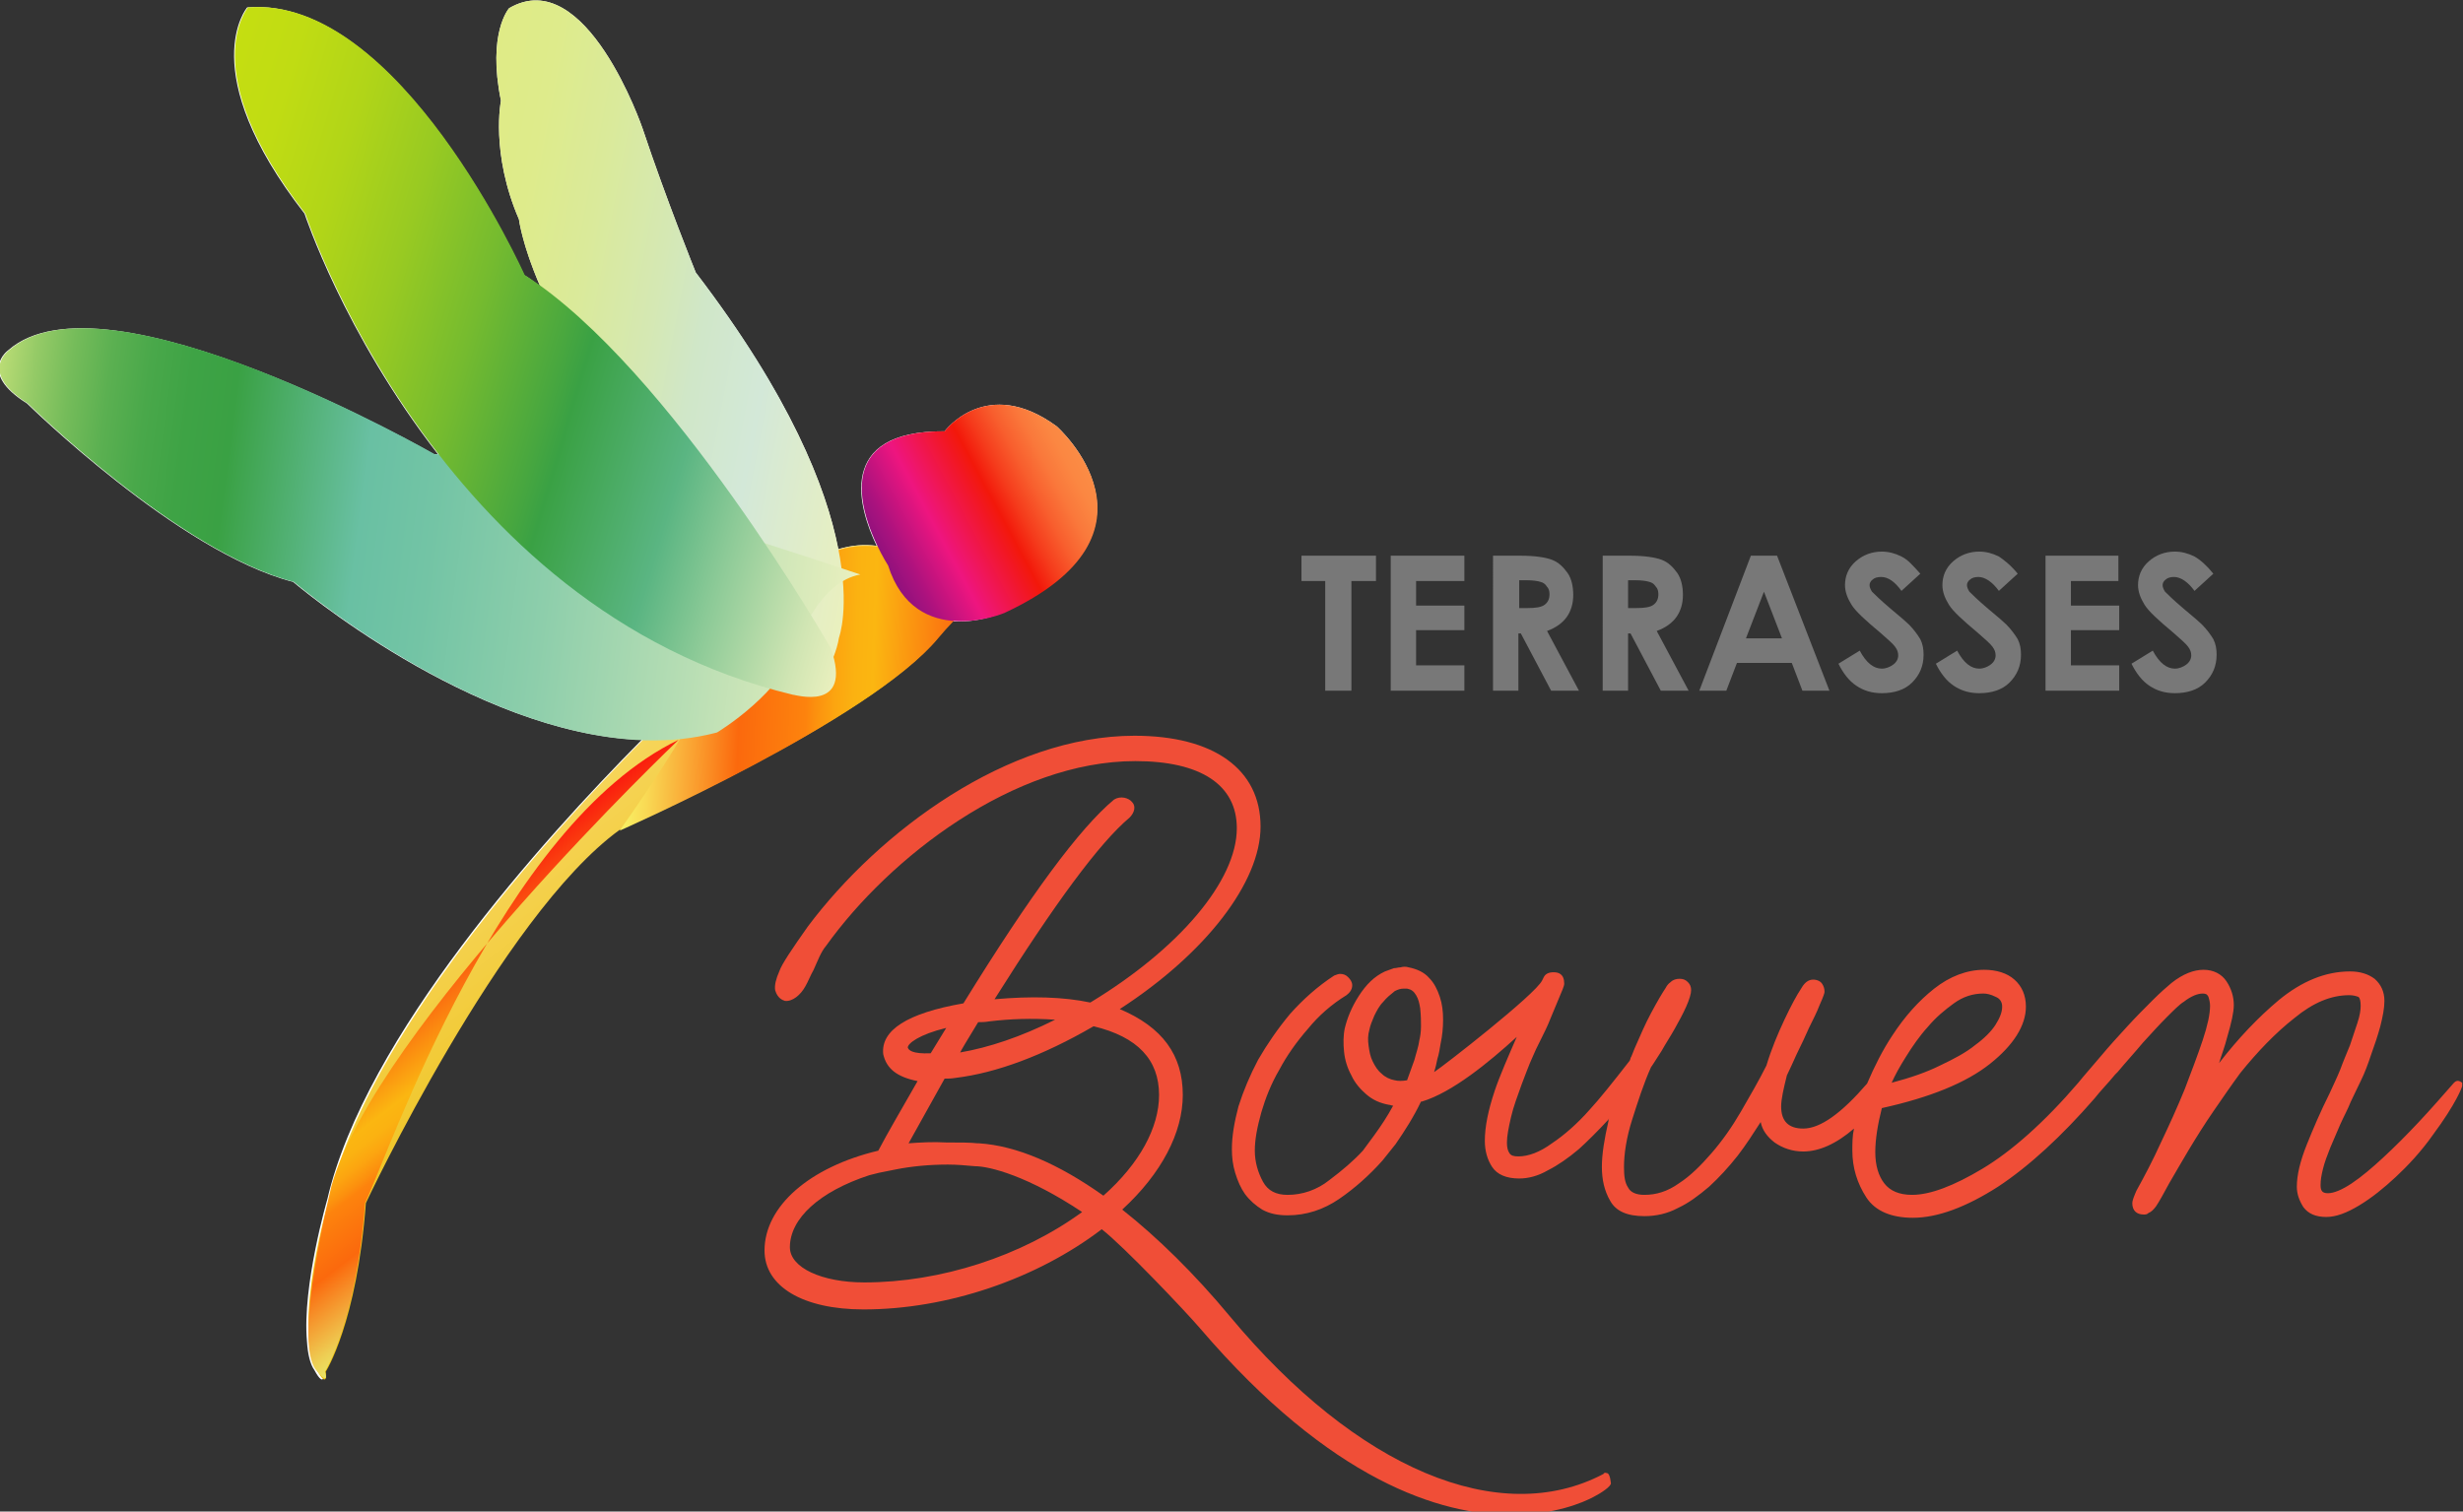
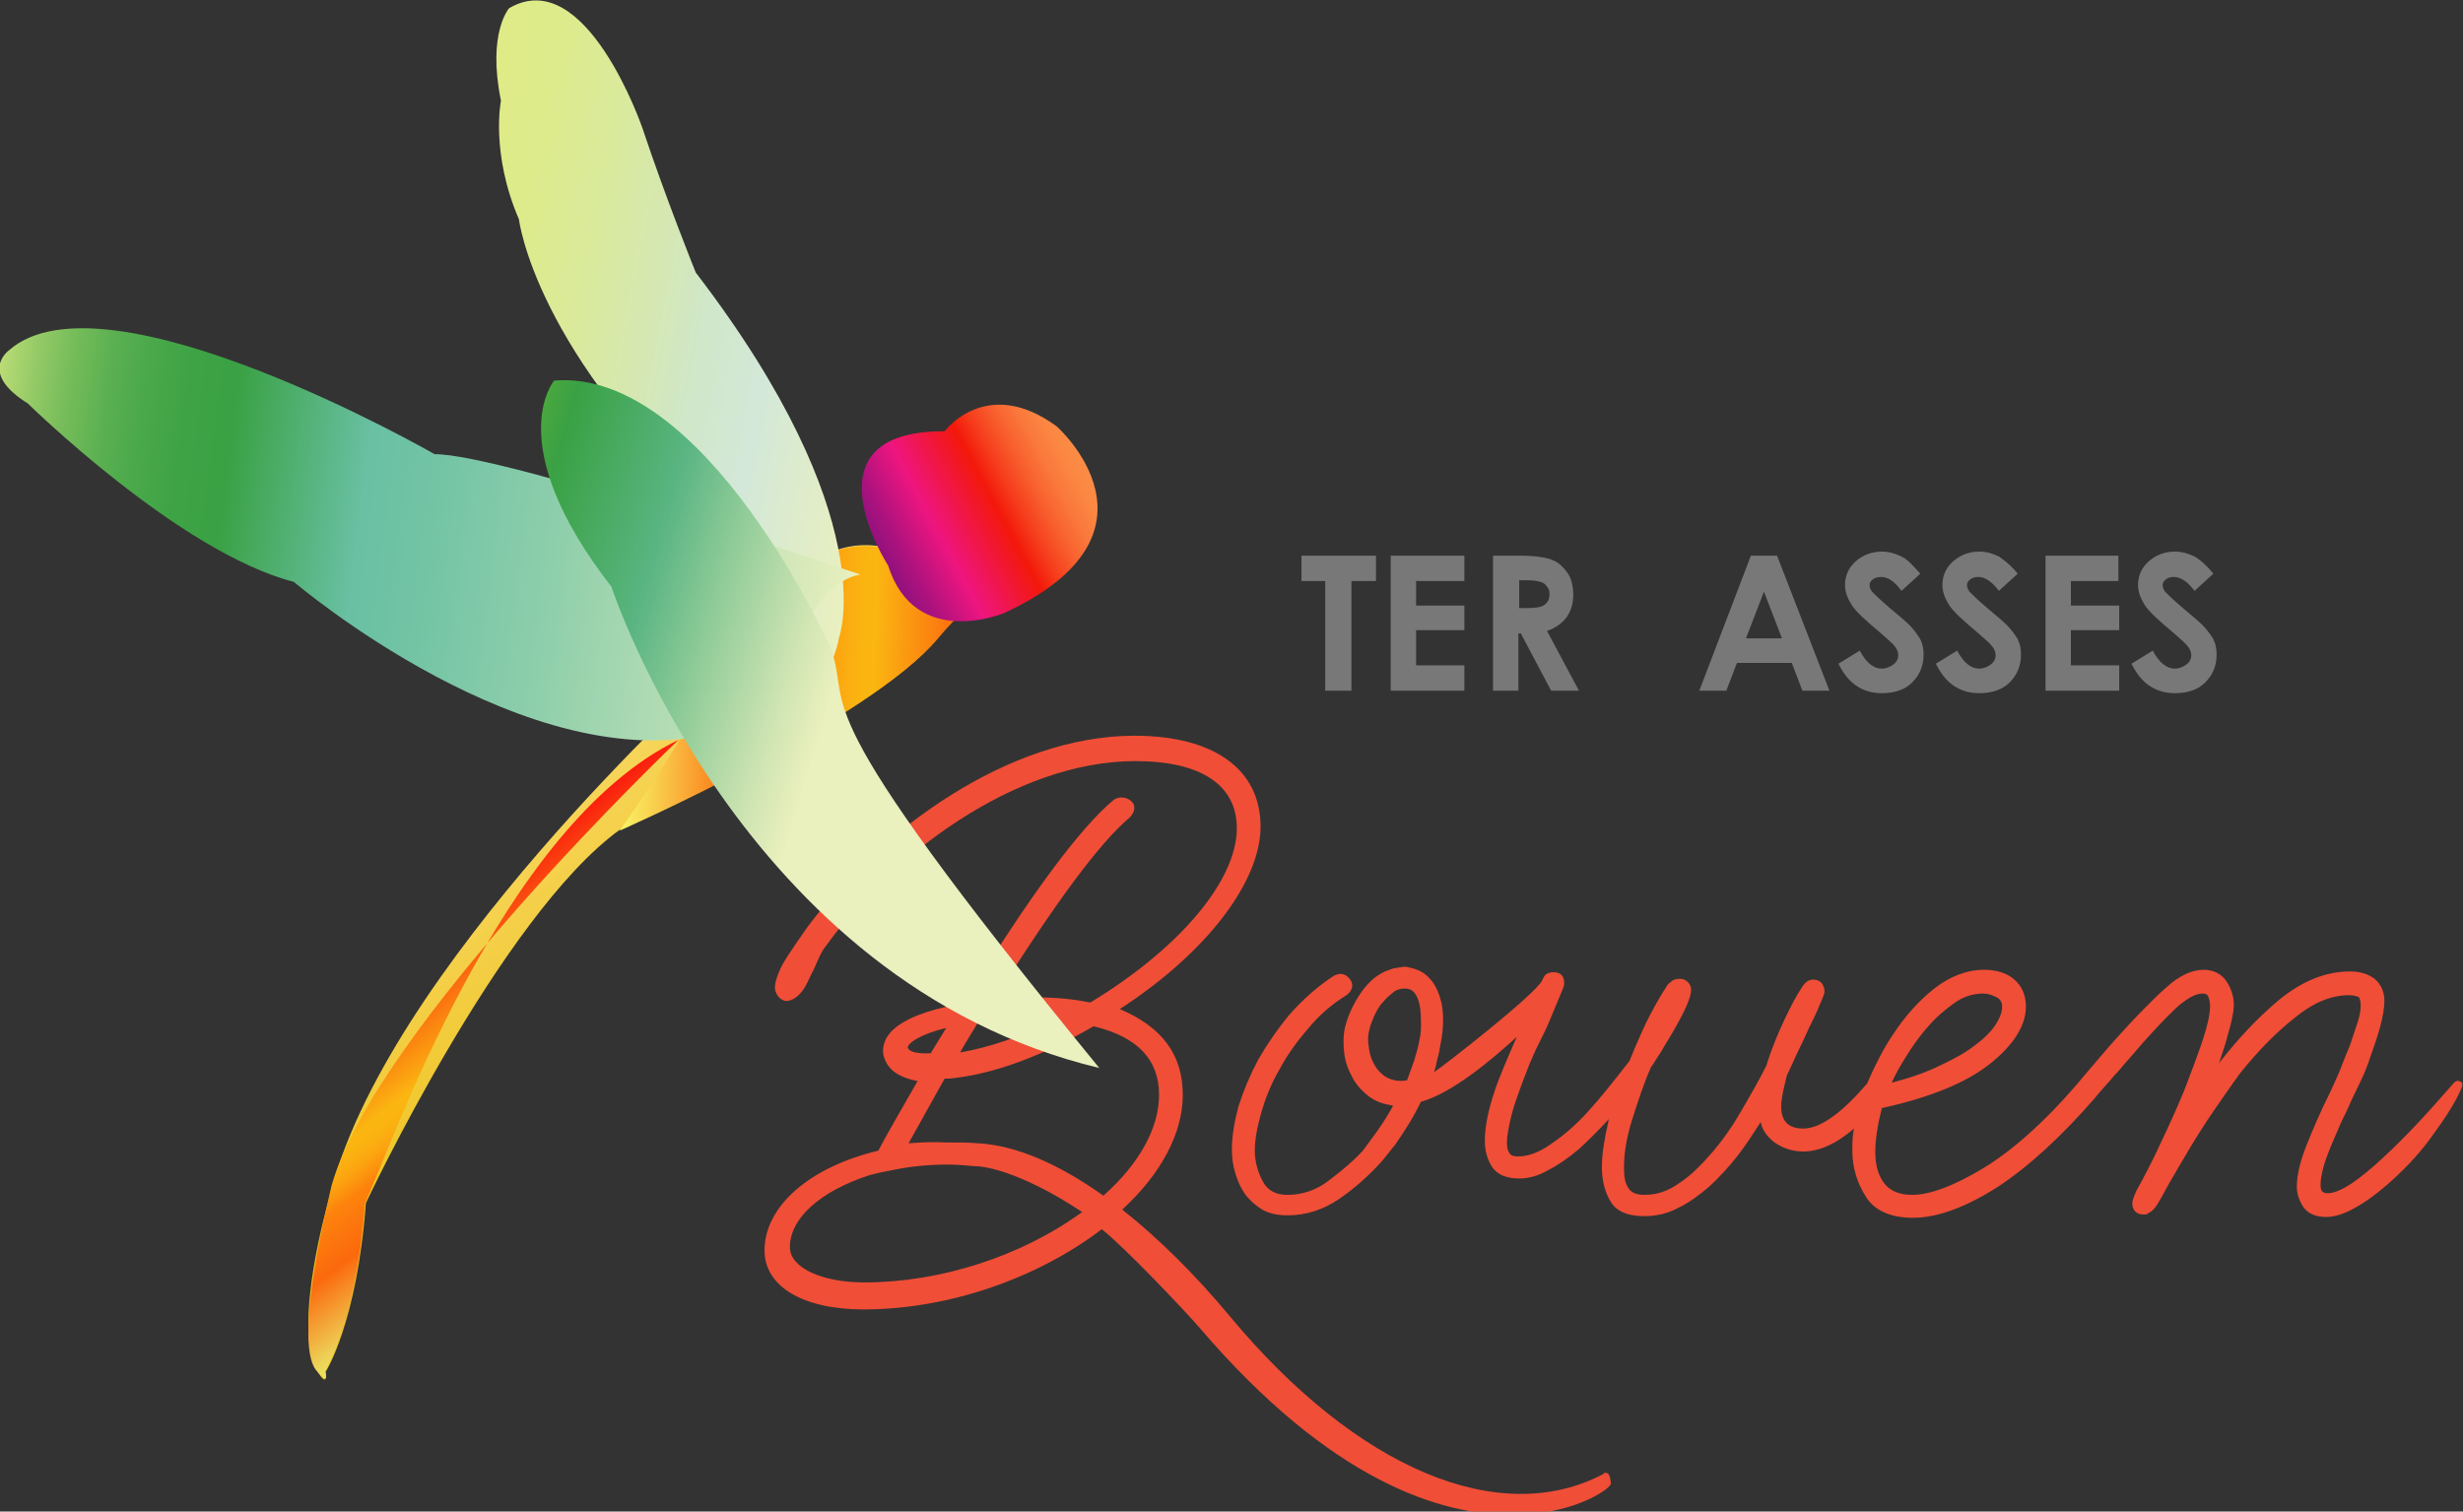
<svg xmlns="http://www.w3.org/2000/svg" version="1.1" id="Layer_1" x="0px" y="0px" viewBox="0 0 300.9 184.7" style="enable-background:new 0 0 300.9 184.7;" xml:space="preserve">
  <rect x="0" y="0" width="300.9" height="184.7" fill="#333333" stroke="none" />
  <style type="text/css">
	.st0{fill:#787878;}
	.st1{fill:#F04E37;}
	.st2{fill:#FFFFFF;}
	.st3{fill:url(#XMLID_00000071523943705445374510000001451040813666895774_);}
	.st4{fill:url(#XMLID_00000136369699776326588450000011443307481816753825_);}
	.st5{fill:url(#XMLID_00000100372512687667138370000010360630428819325589_);}
	.st6{fill:url(#XMLID_00000140723893055827352970000010373823348592177574_);}
	.st7{fill:url(#XMLID_00000007407085356931035810000014123701602651061155_);}
	.st8{fill:url(#XMLID_00000072257142093088702650000015910096659555200663_);}
	.st9{fill:url(#XMLID_00000022521044919800121660000017516687432690662809_);}
</style>
  <g>
    <path class="st0" d="M159,67.9h9.1V71h-3v13.4h-3.2V71H159V67.9z" />
    <path class="st0" d="M182.4,67.9h3.3c1.8,0,3.1,0.2,3.9,0.5c0.8,0.3,1.4,0.9,1.9,1.6s0.7,1.7,0.7,2.7c0,1.1-0.3,2-0.8,2.7   c-0.5,0.7-1.3,1.3-2.4,1.7l3.9,7.3h-3.4l-3.7-7h-0.3v7h-3.1V67.9z M185.6,74.3h1c1,0,1.7-0.1,2.1-0.4c0.4-0.3,0.6-0.7,0.6-1.3   c0-0.4-0.1-0.7-0.3-0.9c-0.2-0.3-0.4-0.5-0.8-0.6c-0.3-0.1-0.9-0.2-1.7-0.2h-0.9V74.3z" />
-     <path class="st0" d="M195.8,67.9h3.3c1.8,0,3.1,0.2,3.9,0.5c0.8,0.3,1.4,0.9,1.9,1.6s0.7,1.7,0.7,2.7c0,1.1-0.3,2-0.8,2.7   c-0.5,0.7-1.3,1.3-2.4,1.7l3.9,7.3h-3.4l-3.7-7h-0.3v7h-3.1V67.9z M198.9,74.3h1c1,0,1.7-0.1,2.1-0.4c0.4-0.3,0.6-0.7,0.6-1.3   c0-0.4-0.1-0.7-0.3-0.9c-0.2-0.3-0.4-0.5-0.8-0.6c-0.3-0.1-0.9-0.2-1.7-0.2h-0.9V74.3z" />
    <path class="st0" d="M213.9,67.9h3.2l6.4,16.5h-3.3l-1.3-3.4h-6.7l-1.3,3.4h-3.3L213.9,67.9z M215.5,72.3l-2.2,5.7h4.4L215.5,72.3z   " />
    <path class="st0" d="M234.6,70.1l-2.3,2.1c-0.8-1.1-1.6-1.7-2.5-1.7c-0.4,0-0.8,0.1-1,0.3c-0.3,0.2-0.4,0.5-0.4,0.7   s0.1,0.5,0.3,0.8c0.3,0.3,1,1,2.3,2.1c1.2,1,1.9,1.6,2.2,1.9c0.6,0.6,1.1,1.3,1.4,1.8c0.3,0.6,0.4,1.2,0.4,1.9   c0,1.4-0.5,2.5-1.4,3.4s-2.2,1.3-3.7,1.3c-1.2,0-2.2-0.3-3.1-0.9c-0.9-0.6-1.6-1.5-2.2-2.7l2.6-1.6c0.8,1.5,1.7,2.2,2.7,2.2   c0.5,0,1-0.2,1.4-0.5c0.4-0.3,0.6-0.7,0.6-1.1c0-0.4-0.1-0.7-0.4-1.1c-0.3-0.4-0.9-0.9-1.8-1.7c-1.8-1.5-3-2.6-3.5-3.4   c-0.5-0.8-0.8-1.6-0.8-2.4c0-1.1,0.4-2.1,1.3-2.9c0.9-0.8,2-1.2,3.2-1.2c0.8,0,1.6,0.2,2.4,0.6S233.7,69.1,234.6,70.1z" />
    <path class="st0" d="M246.5,70.1l-2.3,2.1c-0.8-1.1-1.7-1.7-2.5-1.7c-0.4,0-0.8,0.1-1,0.3c-0.3,0.2-0.4,0.5-0.4,0.7   s0.1,0.5,0.3,0.8c0.3,0.3,1,1,2.3,2.1c1.2,1,1.9,1.6,2.2,1.9c0.6,0.6,1.1,1.3,1.4,1.8c0.3,0.6,0.4,1.2,0.4,1.9   c0,1.4-0.5,2.5-1.4,3.4c-0.9,0.9-2.2,1.3-3.7,1.3c-1.2,0-2.2-0.3-3.1-0.9s-1.6-1.5-2.2-2.7l2.6-1.6c0.8,1.5,1.7,2.2,2.7,2.2   c0.5,0,1-0.2,1.4-0.5s0.6-0.7,0.6-1.1c0-0.4-0.1-0.7-0.4-1.1s-0.9-0.9-1.8-1.7c-1.8-1.5-3-2.6-3.5-3.4c-0.5-0.8-0.8-1.6-0.8-2.4   c0-1.1,0.4-2.1,1.3-2.9c0.9-0.8,2-1.2,3.2-1.2c0.8,0,1.6,0.2,2.4,0.6C244.8,68.4,245.7,69.1,246.5,70.1z" />
    <path class="st0" d="M249.8,67.9h9V71H253v3h5.9v3H253v4.3h5.9v3.1h-9V67.9z" />
    <path class="st0" d="M270.4,70.1l-2.3,2.1c-0.8-1.1-1.7-1.7-2.5-1.7c-0.4,0-0.8,0.1-1,0.3c-0.3,0.2-0.4,0.5-0.4,0.7   s0.1,0.5,0.3,0.8c0.3,0.3,1,1,2.3,2.1c1.2,1,1.9,1.6,2.2,1.9c0.6,0.6,1.1,1.3,1.4,1.8c0.3,0.6,0.4,1.2,0.4,1.9   c0,1.4-0.5,2.5-1.4,3.4c-0.9,0.9-2.2,1.3-3.7,1.3c-1.2,0-2.2-0.3-3.1-0.9s-1.6-1.5-2.2-2.7l2.6-1.6c0.8,1.5,1.7,2.2,2.7,2.2   c0.5,0,1-0.2,1.4-0.5s0.6-0.7,0.6-1.1c0-0.4-0.1-0.7-0.4-1.1s-0.9-0.9-1.8-1.7c-1.8-1.5-3-2.6-3.5-3.4c-0.5-0.8-0.8-1.6-0.8-2.4   c0-1.1,0.4-2.1,1.3-2.9c0.9-0.8,2-1.2,3.2-1.2c0.8,0,1.6,0.2,2.4,0.6C268.8,68.4,269.6,69.1,270.4,70.1z" />
    <path class="st0" d="M169.9,67.9h9V71H173v3h5.9v3H173v4.3h5.9v3.1h-9V67.9z" />
    <path class="st1" d="M300.8,132.3c-0.3-0.2-0.6-0.4-1,0l0,0c-1.4,1.6-2.8,3.2-4.3,4.8c-1.5,1.6-2.9,3-4.3,4.3   c-1.4,1.3-2.7,2.4-3.9,3.2c-1.2,0.8-2.2,1.2-2.9,1.2c-0.7,0-0.9-0.3-0.9-1c0-0.6,0.1-1.2,0.3-2c0.2-0.8,0.5-1.6,0.9-2.6   c0.4-0.9,0.8-1.9,1.2-2.8c0.4-0.9,0.9-1.8,1.3-2.8c0.3-0.6,0.7-1.5,1.2-2.5c0.5-1,0.9-2.1,1.3-3.3c0.4-1.1,0.8-2.3,1.1-3.4   c0.3-1.2,0.5-2.2,0.5-3.1c0-1.1-0.4-2-1.2-2.7c-0.8-0.6-1.8-0.9-3-0.9c-3,0-5.9,1.2-8.7,3.5c-2.5,2.1-4.9,4.6-7.3,7.7   c0.3-1,0.7-2,1-3.2c0.5-1.7,0.8-3,0.8-3.9c0-1-0.3-2-0.9-2.9c-0.6-0.9-1.6-1.4-2.8-1.4c-1.2,0-2.5,0.5-3.9,1.6   c-0.6,0.5-1.4,1.2-2.3,2.1c-1,1-2,2-3.1,3.2c-1.1,1.2-2.2,2.4-3.2,3.6c-1,1.2-2,2.3-2.8,3.3c-4.2,4.9-8.2,8.4-11.7,10.5   c-3.5,2.1-6.4,3.2-8.6,3.2c-1.6,0-2.7-0.5-3.4-1.4c-0.7-0.9-1.1-2.2-1.1-3.8c0-1.6,0.3-3.4,0.8-5.4c5.9-1.3,10.3-3.1,13.2-5.4   c2.9-2.3,4.4-4.7,4.4-7c0-1.4-0.5-2.5-1.4-3.3c-0.9-0.8-2.2-1.2-3.7-1.2c-2.1,0-4.2,0.8-6.1,2.3c-1.9,1.5-3.6,3.4-5.1,5.7   c-1.2,1.8-2.2,3.8-3.1,5.9c-3.1,3.6-5.7,5.5-7.8,5.5c-1.8,0-2.7-0.9-2.7-2.7c0-0.9,0.3-2.2,0.7-3.8c0.3-0.6,0.7-1.5,1.2-2.6   c0.6-1.2,1.1-2.3,1.5-3.2c0.5-1,1-2,1.3-2.8c0.5-1.1,0.6-1.5,0.6-1.6c0-0.4-0.1-0.7-0.3-1c-0.2-0.3-0.6-0.5-1.1-0.5   c-0.5,0-1,0.3-1.4,1c-0.6,0.9-1.3,2.2-2.1,3.9c-0.8,1.7-1.6,3.6-2.2,5.6c-0.9,1.8-2,3.7-3.1,5.6c-1.1,1.9-2.3,3.6-3.6,5.1   c-1.3,1.5-2.6,2.8-4,3.7c-1.4,1-2.8,1.4-4.2,1.4c-1,0-1.7-0.3-2-0.9c-0.4-0.6-0.5-1.4-0.5-2.5c0-1.6,0.3-3.6,1-5.8   c0.7-2.2,1.4-4.4,2.3-6.4c0.3-0.4,0.7-1.1,1.3-2c0.5-0.9,1.1-1.8,1.6-2.7c0.5-0.9,1-1.8,1.4-2.7c0.4-0.9,0.6-1.6,0.6-2   c0-0.4-0.1-0.7-0.4-1c-0.3-0.3-0.6-0.4-1-0.4c-0.4,0-0.8,0.1-1.1,0.4c-0.3,0.2-0.5,0.5-0.6,0.7c-0.4,0.6-1,1.6-1.8,3.1   c-0.7,1.3-1.3,2.7-2,4.3l-0.4,1c-0.1,0.1-0.1,0.3-0.2,0.5c-2.1,2.7-3.7,4.7-4.9,6c-1.5,1.7-3.1,3.1-4.6,4.1   c-1.5,1.1-2.9,1.6-4.1,1.6c-0.6,0-0.9-0.1-1.1-0.4c-0.2-0.3-0.3-0.7-0.3-1.3c0-0.8,0.2-1.8,0.5-3.1c0.3-1.3,0.8-2.6,1.3-4   c0.4-1,0.8-2.2,1.4-3.5c0.2-0.5,0.5-1.1,0.8-1.7c0.5-1,1-2,1.3-2.8c0.5-1.2,1-2.4,1.5-3.6c0.1-0.3,0.2-0.5,0.2-0.7   c0-1.2-0.7-1.4-1.3-1.4c-0.6,0-1,0.2-1.2,0.6l-0.2,0.4c-0.8,1.7-12.1,10.5-13.2,11.2c0.2-0.6,0.3-1.1,0.4-1.6   c0.2-0.6,0.3-1.3,0.4-1.9c0.2-0.9,0.3-1.9,0.3-2.9c0-1-0.1-1.9-0.4-2.8c-0.3-0.9-0.7-1.7-1.3-2.3c-0.6-0.7-1.5-1.1-2.5-1.3   c-0.3-0.1-0.7-0.1-1,0c-0.3,0-0.5,0.1-0.8,0.1l-1.1,0.4c-1.3,0.6-2.3,1.6-3.2,3c-0.9,1.4-1.4,2.7-1.7,3.9c-0.2,0.9-0.2,1.9-0.1,2.9   c0.1,1,0.4,2,0.9,2.9c0.4,0.9,1.1,1.7,1.8,2.3c0.8,0.7,1.7,1.1,2.8,1.3c0.2,0,0.3,0.1,0.5,0.1c-0.7,1.3-1.5,2.5-2.3,3.6l-1.4,1.9   c-1.1,1.2-2.5,2.4-4.1,3.6c-1.5,1.2-3.3,1.8-5.1,1.8c-1.4,0-2.4-0.5-3-1.6c-0.6-1.1-1-2.4-1-3.8c0-1.4,0.3-2.9,0.8-4.7   c0.5-1.7,1.2-3.5,2.2-5.2c0.9-1.7,2.1-3.4,3.5-5c1.3-1.6,2.9-3,4.7-4.1c0.4-0.3,0.7-0.7,0.7-1.2c0-0.4-0.2-0.7-0.5-1   c-0.3-0.3-0.6-0.4-1-0.4c-0.2,0-0.4,0.1-0.7,0.2c-2,1.3-3.8,2.9-5.4,4.7c-1.5,1.8-2.8,3.7-3.9,5.6c-1,1.9-1.8,3.8-2.4,5.7   c-0.5,1.9-0.8,3.6-0.8,5.2c0,1,0.1,1.9,0.4,2.9c0.3,1,0.7,1.9,1.2,2.6c0.6,0.8,1.3,1.4,2.1,1.9c0.9,0.5,1.9,0.7,3.1,0.7   c2.3,0,4.4-0.7,6.3-2c1.9-1.3,3.7-2.9,5.3-4.7l1.6-2c1.1-1.6,2.2-3.3,3.1-5.2l0.1,0c3.7-1.1,8.2-4.8,11.6-7.9   c-1,2.3-2.1,4.8-2.7,6.6c-0.8,2.4-1.2,4.4-1.2,6.1c0,1.2,0.3,2.3,0.9,3.2c0.6,0.9,1.7,1.4,3.3,1.4c1.1,0,2.3-0.3,3.5-1   c1.2-0.6,2.5-1.5,3.8-2.6c1-0.9,2.4-2.3,3.6-3.6c0-0.1,0.1-0.1,0.1-0.2c-0.1,0.2-0.1,0.4-0.1,0.4c-0.5,2.2-0.8,4-0.8,5.6   c0,1.5,0.3,2.9,1,4.1c0.7,1.3,2.1,1.9,4.2,1.9c1.4,0,2.8-0.3,4.1-1c1.3-0.6,2.5-1.5,3.8-2.6c1.2-1.1,2.4-2.4,3.5-3.8   c1-1.3,1.9-2.7,2.8-4.1c0.2,1,0.8,1.8,1.7,2.5c1,0.7,2.2,1.1,3.5,1.1c1.9,0,4-0.9,6.2-2.8c-0.2,0.9-0.2,1.8-0.2,2.7   c0,2.1,0.6,4,1.7,5.7c1.1,1.7,3.1,2.5,5.7,2.5c3,0,6.5-1.3,10.4-3.8c3.8-2.5,7.8-6.2,11.8-10.8l0,0l0,0c0.7-0.9,1.6-1.8,2.5-2.9   l0.3-0.3c1-1.2,2.1-2.4,3.1-3.6c1.1-1.2,2-2.2,2.9-3.1c0.9-0.9,1.6-1.6,2.1-1.9c0.9-0.7,1.7-1,2.3-1c0.5,0,0.6,0.2,0.7,0.4   c0.1,0.3,0.2,0.7,0.2,1.1c0,1-0.3,2.4-0.9,4.2c-0.6,1.8-1.4,3.9-2.2,6c-0.9,2.2-1.9,4.4-2.9,6.5c-1,2.2-2,4.1-3,5.9   c-0.3,0.7-0.5,1.2-0.5,1.5c0,0.9,0.5,1.4,1.4,1.4c0.2,0,0.4,0,0.6-0.2c0.3-0.1,0.6-0.4,0.9-0.8c0.4-0.6,0.9-1.5,1.6-2.8   c0.7-1.2,1.5-2.6,2.4-4.1c0.9-1.5,1.9-3.1,3-4.7c1.1-1.6,2.2-3.2,3.3-4.7c2.1-2.6,4.3-4.9,6.6-6.7c2.3-1.9,4.5-2.8,6.7-2.8   c0.5,0,0.8,0.1,1.1,0.2c0.2,0.1,0.3,0.5,0.3,1.1c0,0.5-0.1,1.2-0.4,2.1c-0.3,0.9-0.6,1.8-0.9,2.7c-0.4,1-0.8,1.9-1.2,3   c-0.4,1-0.9,2-1.3,2.9c-1.1,2.2-2,4.3-2.8,6.3c-0.8,2-1.2,3.7-1.2,5.1c0,0.9,0.3,1.7,0.8,2.5c0.6,0.8,1.5,1.2,2.8,1.2   c1.2,0,2.5-0.5,4-1.4c1.5-0.9,3-2.1,4.5-3.5c1.4-1.3,3.1-3.1,4.5-5.1c2.9-3.9,3.6-5.9,3.6-6L300.8,132.3L300.8,132.3z M231.1,132.3   c0.4-0.9,1-2,1.7-3.1c0.8-1.3,1.7-2.6,2.7-3.7c1-1.2,2.1-2.1,3.2-2.9c1.1-0.8,2.3-1.2,3.6-1.2c0.4,0,0.9,0.1,1.5,0.4   c0.5,0.2,0.8,0.6,0.8,1.2c0,0.7-0.3,1.4-0.8,2.2c-0.5,0.8-1.4,1.7-2.5,2.5c-1.1,0.9-2.6,1.7-4.3,2.5   C235.4,131,233.4,131.7,231.1,132.3z M173.6,125.4c0,0.7-0.1,1.3-0.2,1.7c-0.1,0.8-0.4,1.6-0.6,2.4c-0.3,0.8-0.6,1.7-0.9,2.5   c-0.6,0.1-1.1,0.1-1.5,0c-0.6-0.1-1.2-0.4-1.6-0.8c-0.5-0.4-0.8-0.9-1.1-1.5c-0.3-0.6-0.4-1.2-0.5-1.9c-0.1-0.7-0.1-1.3,0.1-2   c0.1-0.5,0.3-1,0.6-1.7c0.3-0.6,0.6-1.2,1.1-1.7c0.4-0.5,0.9-0.9,1.4-1.3c0.4-0.2,0.7-0.3,1.1-0.3c0.1,0,0.3,0,0.4,0   c0.5,0.1,0.8,0.3,1.1,0.8c0.3,0.5,0.4,1,0.5,1.6C173.6,124.1,173.6,124.8,173.6,125.4z" />
    <path class="st1" d="M196.3,180c-0.2-0.1-0.4,0-0.4,0.1c-12.7,6.7-30.1-0.6-45.6-19.2c-4.4-5.3-8.9-9.7-13.2-13.1   c4.8-4.4,7.4-9.4,7.4-14c0-4.9-2.5-8.3-7.7-10.5c10.5-6.8,17.2-15.5,17.2-22.3c0-7-5.7-11.1-15.4-11.1c-15.5,0-31.2,11.7-39.9,23.3   c-1.9,2.7-3.2,4.6-3.5,5.5c-0.4,0.9-0.6,1.7-0.5,2.3c0.3,1,0.9,1.2,1.2,1.3c0.9,0.1,1.9-0.7,2.5-1.8c0.3-0.5,0.6-1.3,1-2   c0.5-1.1,0.9-2.2,1.5-2.9c7.8-10.9,23-22.6,37.8-22.6c8,0,12.4,2.9,12.4,8.2c0,6.4-7,14.7-17.9,21.3c-3.3-0.7-7.2-0.8-11.7-0.4   c7.3-11.6,12.8-19.1,16.5-22.2c0.6-0.6,0.8-1.4,0.3-1.9c-0.4-0.5-1.4-0.8-2.2-0.3c-4.2,3.5-10.2,11.6-18.4,24.9   c-6.9,1.2-10.1,3.3-9.8,6.2c0.4,1.8,1.7,2.8,4.2,3.3c-2,3.5-3.7,6.4-4.8,8.5c-8.4,2-13.9,6.8-13.9,12.2c0,4.4,4.7,7.2,12.1,7.2   c10.2,0,21.1-3.7,29.1-9.8c2.7,2.1,10.2,10,12,12.1c16,18.7,29.4,22.8,38,22.8c5.3,0,8.8-1.5,10.1-2.2c0.8-0.4,2.2-1.3,2.1-1.7   C196.7,180.3,196.5,180,196.3,180z M110.9,128c0-0.5,1.4-1.6,4.7-2.4l-1.9,3.1C111.4,128.8,111,128.3,110.9,128z M115.8,142.3   c1.1,0,2.2,0.1,3.3,0.2c0,0,0,0,0,0c1.8,0,6.5,1.2,13.1,5.6c-7.4,5.4-17.3,8.6-26.6,8.6c-5.2,0-9.1-1.8-9.1-4.3   c0-3.5,3.6-6.8,9.7-8.8c0,0,0.4-0.1,1.2-0.3c0.5-0.1,2-0.4,2-0.4C111.4,142.5,113.6,142.3,115.8,142.3z M111,139.7l4.4-7.9   c0.4,0,0.8,0,1.4-0.1c4.9-0.6,10.6-2.7,16.8-6.3c5.4,1.3,8,4.1,8,8.4c0,4-2.4,8.4-6.8,12.3c-5.5-3.9-10.6-6.1-15.2-6.4l-0.2,0   c-0.8-0.1-2.2-0.1-3.8-0.1C114,139.5,112.4,139.6,111,139.7z M117.3,128.6c0.2-0.4,0.8-1.4,2.2-3.7c0.4,0,0.8,0,1.4-0.1   c2.5-0.3,5.1-0.4,8-0.2C124.7,126.7,120.8,128,117.3,128.6z" />
    <g id="Artwork_1_5_">
      <g>
-         <path class="st2" d="M129.1,52.1c-8.6-6.3-13.7,0.6-13.7,0.6c-13.4-0.1-10.5,9.4-8.3,14c-1.5-0.2-3-0.1-4.7,0.4     c-1.4-7.4-5.8-18.6-17.4-33.8c0,0-3.6-8.9-6.5-17.6c0,0-6.9-20.2-16.3-14.7c0,0-2.7,3-1,11.3c0,0-1.3,6.4,2.2,14.5     c0,0,0.4,3.1,2.6,8.2c-0.7-0.5-1.3-1-2-1.4c0,0-15.3-34.2-33.8-32.7c0,0-6.6,7.7,7,25.2c0,0,4.8,14.6,16.3,29.4     c-0.2,0-0.3,0-0.5,0c0,0-40.2-23.1-52-12.7c0,0-3.8,2.7,2.3,6.5c0,0,18.5,18.2,32.5,21.8c0,0,21.8,18.6,42.6,19.3     c-12.1,12.2-33.8,36.3-38.4,56.1c0,0-3.1,10.6-2.5,17.4c0.1,1.6,0.4,2.8,0.9,3.5c0.7,1.3,1,1.3,1.1,1c0.4,0.1,0-0.8,0-0.8     s3.8-5.9,4.9-20.6c0,0,16.6-35.2,31-45.6c0,0,30.6-13.5,38.9-23.5c0.5-0.7,1.2-1.3,1.8-2c3.3,0.3,6.3-1,6.3-1     C143.8,65.1,129.1,52.1,129.1,52.1z" />
        <g>
          <linearGradient id="XMLID_00000155849591188864228120000000881911202946014906_" gradientUnits="userSpaceOnUse" x1="157.695" y1="181.32" x2="124.819" y2="153.734" gradientTransform="matrix(0.977 0.216 -0.216 0.977 -22.734 -82.871)">
            <stop offset="0" style="stop-color:#EBBD0B" />
            <stop offset="0.334" style="stop-color:#EFC525" />
            <stop offset="1" style="stop-color:#F8D864" />
          </linearGradient>
          <path id="XMLID_35_" style="fill:url(#XMLID_00000155849591188864228120000000881911202946014906_);" d="M114.6,77.9      c-8.3,10.1-38.9,23.5-38.9,23.5c-14.5,10.5-31,45.6-31,45.6c-1.1,14.7-4.9,20.6-4.9,20.6s0.3,2.3-1.1-0.2      c-3-5.6,1.5-20.9,1.5-20.9c6.5-27.8,46.5-64,46.5-64c3-1.9,6.6-7.1,6.6-7.1c5.6-9.1,11.7-9.6,16.1-8.2c0,0,15.4,2.4,18.5-1.5      C127.9,65.7,118.9,72.6,114.6,77.9z" />
          <linearGradient id="XMLID_00000039099921047885706620000003286937823376011394_" gradientUnits="userSpaceOnUse" x1="132.395" y1="140.377" x2="182.572" y2="130.961" gradientTransform="matrix(0.977 0.216 -0.216 0.977 -22.734 -82.871)">
            <stop offset="0" style="stop-color:#F8F365" />
            <stop offset="6.219361e-02" style="stop-color:#F9D954" />
            <stop offset="0.195" style="stop-color:#FA9529" />
            <stop offset="0.276" style="stop-color:#FB690D" />
            <stop offset="0.436" style="stop-color:#FD830D" />
            <stop offset="0.458" style="stop-color:#FC900E" />
            <stop offset="0.505" style="stop-color:#FCA510" />
            <stop offset="0.551" style="stop-color:#FBB211" />
            <stop offset="0.595" style="stop-color:#FBB611" />
            <stop offset="1" style="stop-color:#FA1F0E" />
          </linearGradient>
          <path id="XMLID_34_" style="fill:url(#XMLID_00000039099921047885706620000003286937823376011394_);" d="M75.7,101.5      c0,0,30.6-13.5,38.9-23.5c4.4-5.3,13.3-12.2,13.3-12.2c-3.1,3.9-18.5,1.5-18.5,1.5c-4.4-1.4-10.6-0.9-16.1,8.2      c0,0-3.6,5.2-6.6,7.1C86.7,82.5,87.3,85,75.7,101.5" />
          <linearGradient id="XMLID_00000070818295084594647560000006798797324206372751_" gradientUnits="userSpaceOnUse" x1="224.697" y1="150.417" x2="176.768" y2="110.2" gradientTransform="matrix(0.746 -0.323 0.397 0.918 -119.818 -13.082)">
            <stop offset="0" style="stop-color:#EAF0BE" />
            <stop offset="0.276" style="stop-color:#D3E8D8" />
            <stop offset="0.436" style="stop-color:#D0E7C8" />
            <stop offset="0.548" style="stop-color:#D5E8B3" />
            <stop offset="0.719" style="stop-color:#DAEA9A" />
            <stop offset="0.874" style="stop-color:#DEEB8B" />
            <stop offset="1" style="stop-color:#DFEB86" />
          </linearGradient>
          <path id="XMLID_33_" style="fill:url(#XMLID_00000070818295084594647560000006798797324206372751_);" d="M102.5,77.9      c0,0,5.5-14.6-17.5-44.6c0,0-3.6-8.9-6.5-17.6c0,0-6.9-20.2-16.3-14.7c0,0-2.7,3-1,11.3c0,0-1.3,6.4,2.2,14.5      c0,0,1.9,16.4,24.8,36.9c0,0,15.8,14.9,11.2,21C99.5,84.6,102,81.1,102.5,77.9z" />
          <linearGradient id="XMLID_00000121957857433024081770000005147236994136194716_" gradientUnits="userSpaceOnUse" x1="141.422" y1="200.748" x2="113.678" y2="177.468" gradientTransform="matrix(0.977 0.216 -0.216 0.977 -22.734 -82.871)">
            <stop offset="0" style="stop-color:#EAE766" />
            <stop offset="6.749633e-02" style="stop-color:#EECD53" />
            <stop offset="0.211" style="stop-color:#F78924" />
            <stop offset="0.276" style="stop-color:#FB690D" />
            <stop offset="0.436" style="stop-color:#FD830D" />
            <stop offset="0.458" style="stop-color:#FC900E" />
            <stop offset="0.505" style="stop-color:#FCA510" />
            <stop offset="0.551" style="stop-color:#FBB211" />
            <stop offset="0.595" style="stop-color:#FBB611" />
            <stop offset="1" style="stop-color:#FA1F0E" />
          </linearGradient>
          <path id="XMLID_32_" style="fill:url(#XMLID_00000121957857433024081770000005147236994136194716_);" d="M38.6,167.4      c1.8,2.2,1.1,0.2,1.1,0.2s3.8-5.9,4.9-20.6c3-6.3,16.5-46.1,38.3-56.6c0,0-37,35.2-42.4,54.5C40.5,145.1,35.7,163.7,38.6,167.4z      " />
          <linearGradient id="XMLID_00000092436493138098613060000006901518714945459381_" gradientUnits="userSpaceOnUse" x1="245.608" y1="62.118" x2="270.981" y2="72.485" gradientTransform="matrix(0.637 -0.771 0.771 0.637 -96.476 218.275)">
            <stop offset="0" style="stop-color:#90117D" />
            <stop offset="8.782025e-02" style="stop-color:#AA127E" />
            <stop offset="0.275" style="stop-color:#EE157F" />
            <stop offset="0.276" style="stop-color:#EE157F" />
            <stop offset="0.558" style="stop-color:#F3180A" />
            <stop offset="0.645" style="stop-color:#F53C1C" />
            <stop offset="0.747" style="stop-color:#F85F2E" />
            <stop offset="0.842" style="stop-color:#FA783B" />
            <stop offset="0.929" style="stop-color:#FB8742" />
            <stop offset="1" style="stop-color:#FB8C45" />
          </linearGradient>
          <path id="XMLID_31_" style="fill:url(#XMLID_00000092436493138098613060000006901518714945459381_);" d="M122.7,74.9      c0,0-10.9,4.6-14.2-5.8c0,0-10.7-16.5,6.9-16.4c0,0,5.1-6.9,13.7-0.6C129.1,52.1,143.8,65.1,122.7,74.9z" />
          <linearGradient id="XMLID_00000067927502586562148080000014904083454484184722_" gradientUnits="userSpaceOnUse" x1="186.477" y1="134.762" x2="109.101" y2="69.836" gradientTransform="matrix(0.898 -0.578 0.573 0.89 -139.953 60.497)">
            <stop offset="0" style="stop-color:#EAF0BE" />
            <stop offset="0.176" style="stop-color:#B8DEB4" />
            <stop offset="0.352" style="stop-color:#8DCEAB" />
            <stop offset="0.489" style="stop-color:#73C4A5" />
            <stop offset="0.571" style="stop-color:#69C0A3" />
            <stop offset="0.73" style="stop-color:#3AA144" />
            <stop offset="0.782" style="stop-color:#3EA345" />
            <stop offset="0.83" style="stop-color:#49A84A" />
            <stop offset="0.875" style="stop-color:#5BB051" />
            <stop offset="0.919" style="stop-color:#75BC5A" />
            <stop offset="0.962" style="stop-color:#96CB67" />
            <stop offset="1" style="stop-color:#BADC75" />
          </linearGradient>
          <path id="XMLID_30_" style="fill:url(#XMLID_00000067927502586562148080000014904083454484184722_);" d="M105.1,70.2      c0,0-43.9-14.8-52-14.7c0,0-40.2-23.1-52-12.7c0,0-3.8,2.7,2.3,6.5c0,0,18.5,18.2,32.5,21.8l0,0c0,0,28.7,24.5,51.7,18.4      c0,0,8.2-4.9,10-11.2C97.6,78.2,100.1,71.1,105.1,70.2z" />
          <linearGradient id="XMLID_00000091001517277753845840000000353162566414923658_" gradientUnits="userSpaceOnUse" x1="210.892" y1="106.552" x2="141.319" y2="48.174" gradientTransform="matrix(0.919 -0.352 0.386 1.005 -126.053 27.45)">
            <stop offset="0" style="stop-color:#EAF0BE" />
            <stop offset="5.984434e-02" style="stop-color:#D0E5B3" />
            <stop offset="0.187" style="stop-color:#8CCA97" />
            <stop offset="0.276" style="stop-color:#5AB582" />
            <stop offset="0.436" style="stop-color:#3AA144" />
            <stop offset="0.47" style="stop-color:#48A73F" />
            <stop offset="0.592" style="stop-color:#75BB2F" />
            <stop offset="0.709" style="stop-color:#98CA22" />
            <stop offset="0.819" style="stop-color:#B1D518" />
            <stop offset="0.919" style="stop-color:#C0DC13" />
            <stop offset="1" style="stop-color:#C5DE11" />
          </linearGradient>
-           <path id="XMLID_29_" style="fill:url(#XMLID_00000091001517277753845840000000353162566414923658_);" d="M101.5,79.2      c0,0-19.6-34.2-37.4-45.6c0,0-15.3-34.2-33.8-32.7c0,0-6.6,7.7,7,25.2c0,0,15.8,48.3,59.6,58.8C96.9,84.8,104.3,87.2,101.5,79.2      z" />
+           <path id="XMLID_29_" style="fill:url(#XMLID_00000091001517277753845840000000353162566414923658_);" d="M101.5,79.2      c0,0-15.3-34.2-33.8-32.7c0,0-6.6,7.7,7,25.2c0,0,15.8,48.3,59.6,58.8C96.9,84.8,104.3,87.2,101.5,79.2      z" />
        </g>
      </g>
    </g>
  </g>
</svg>